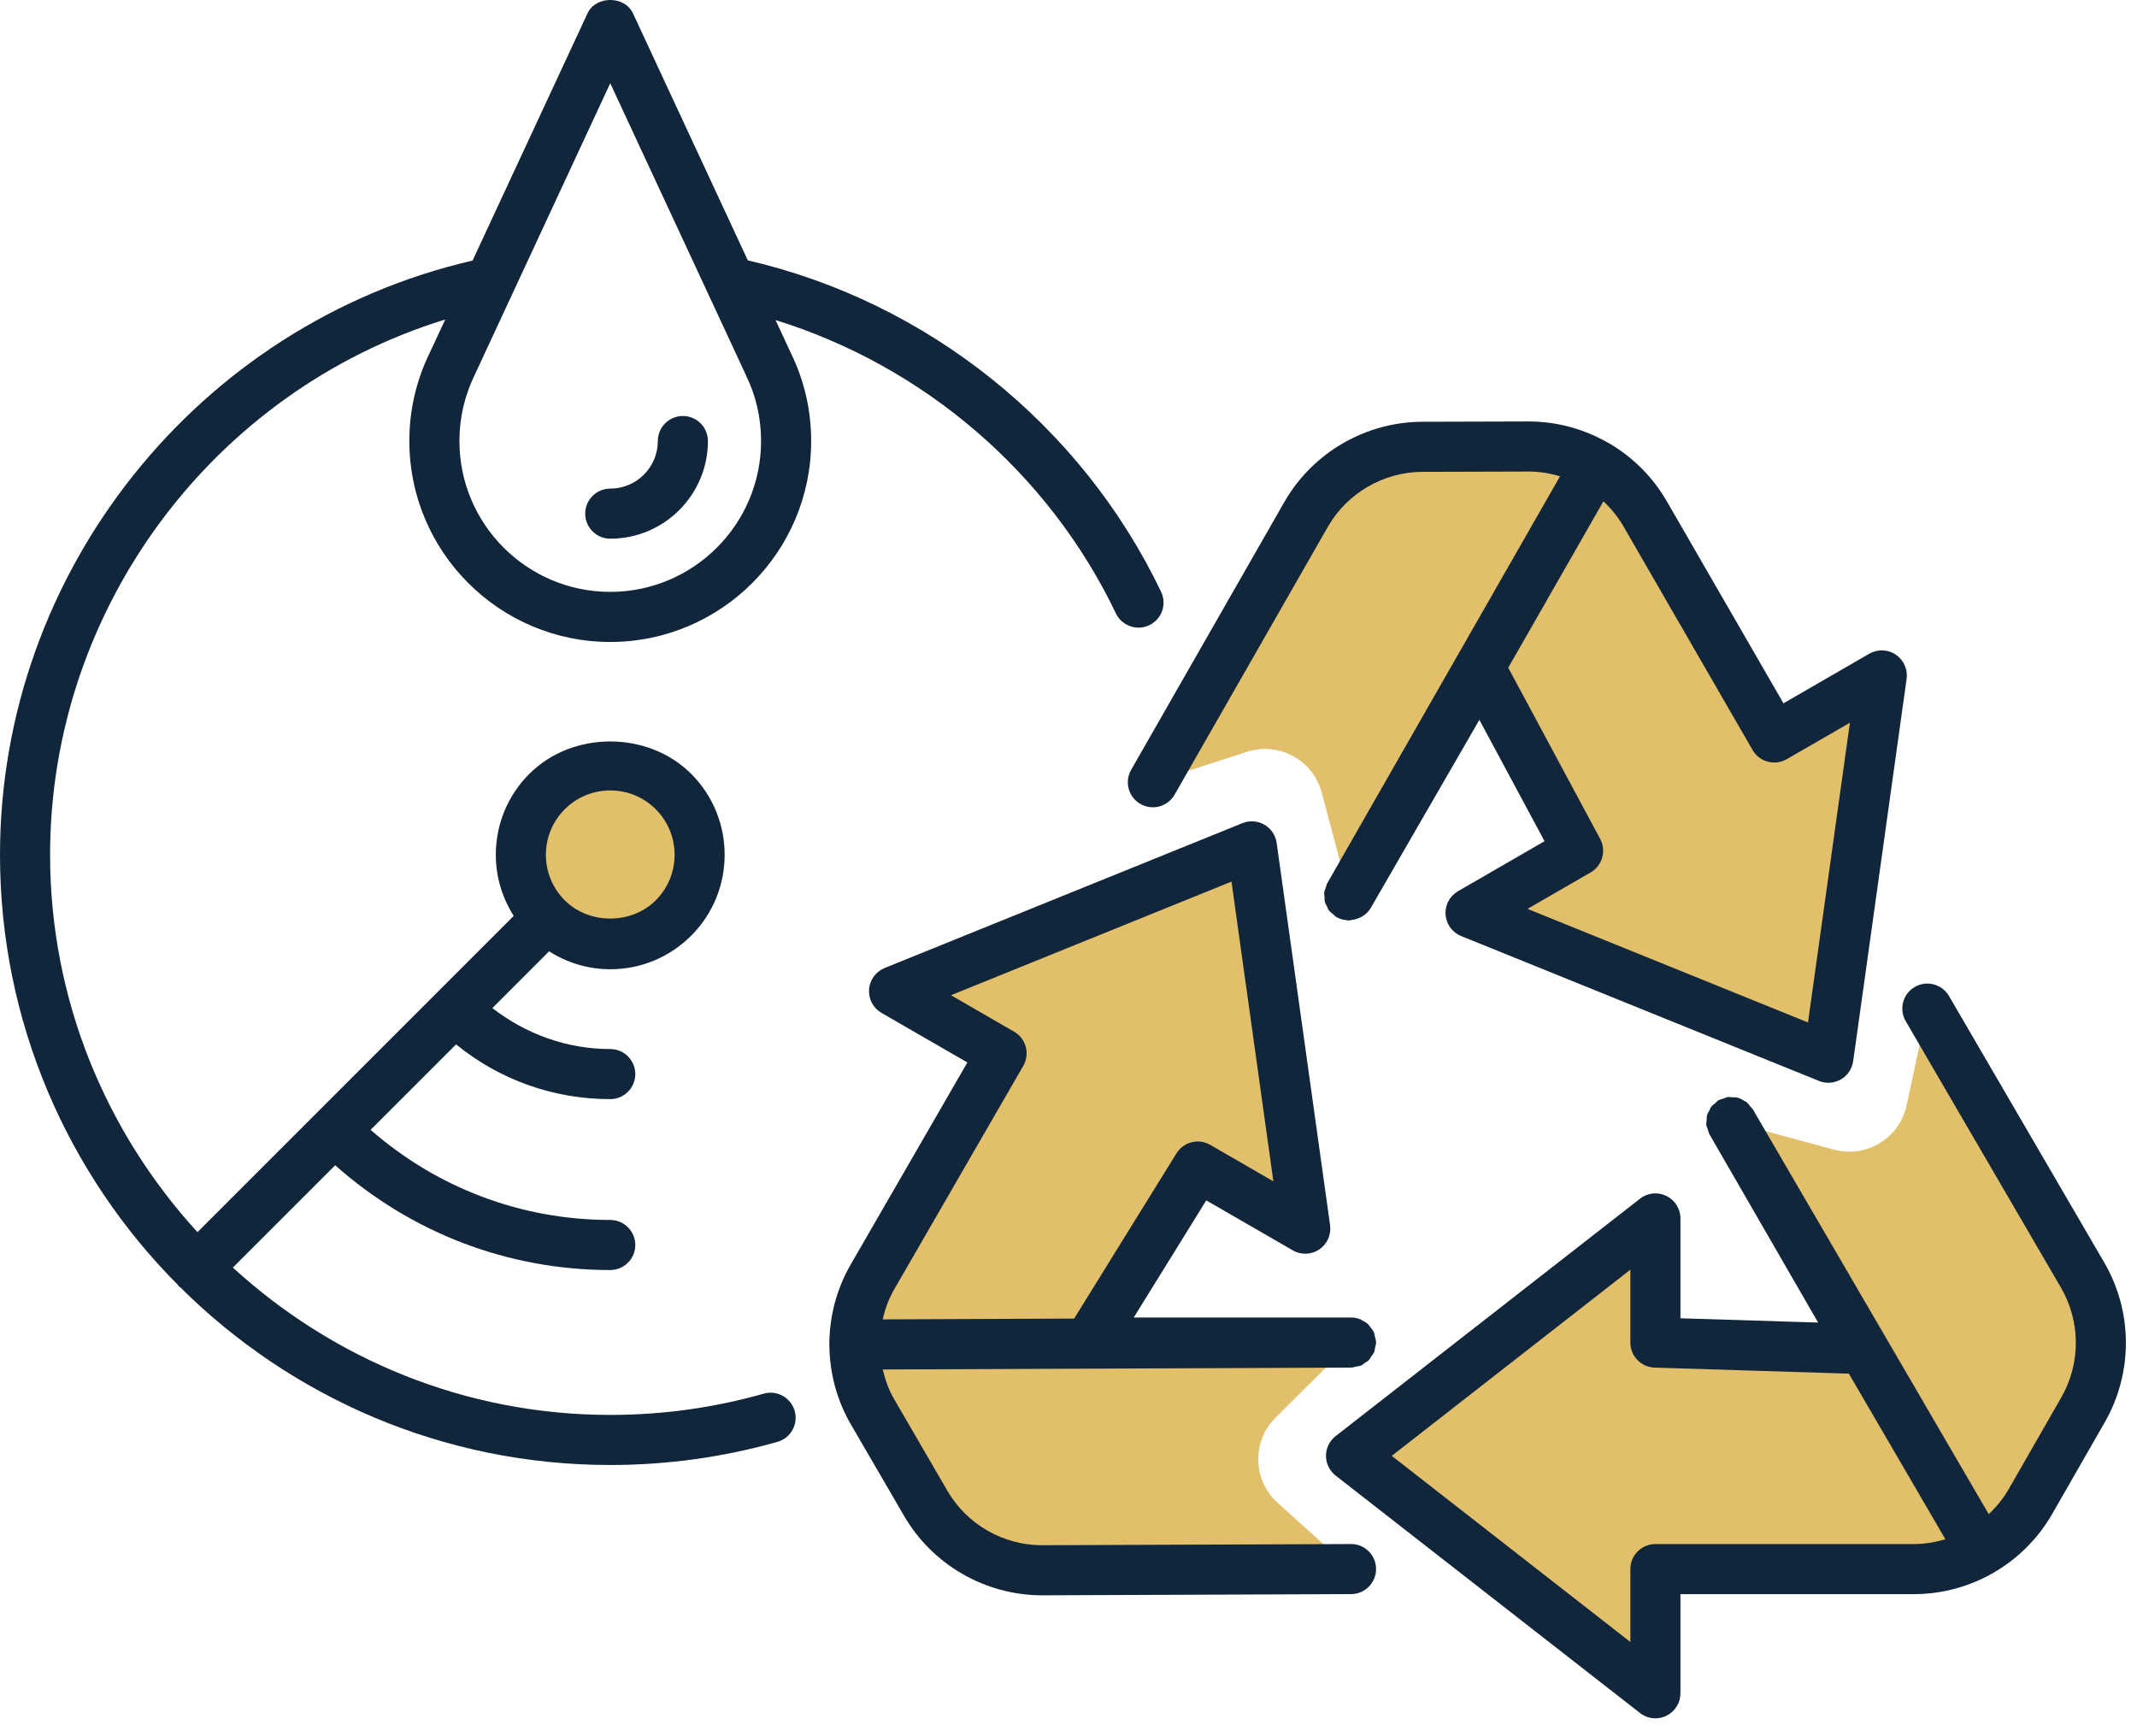
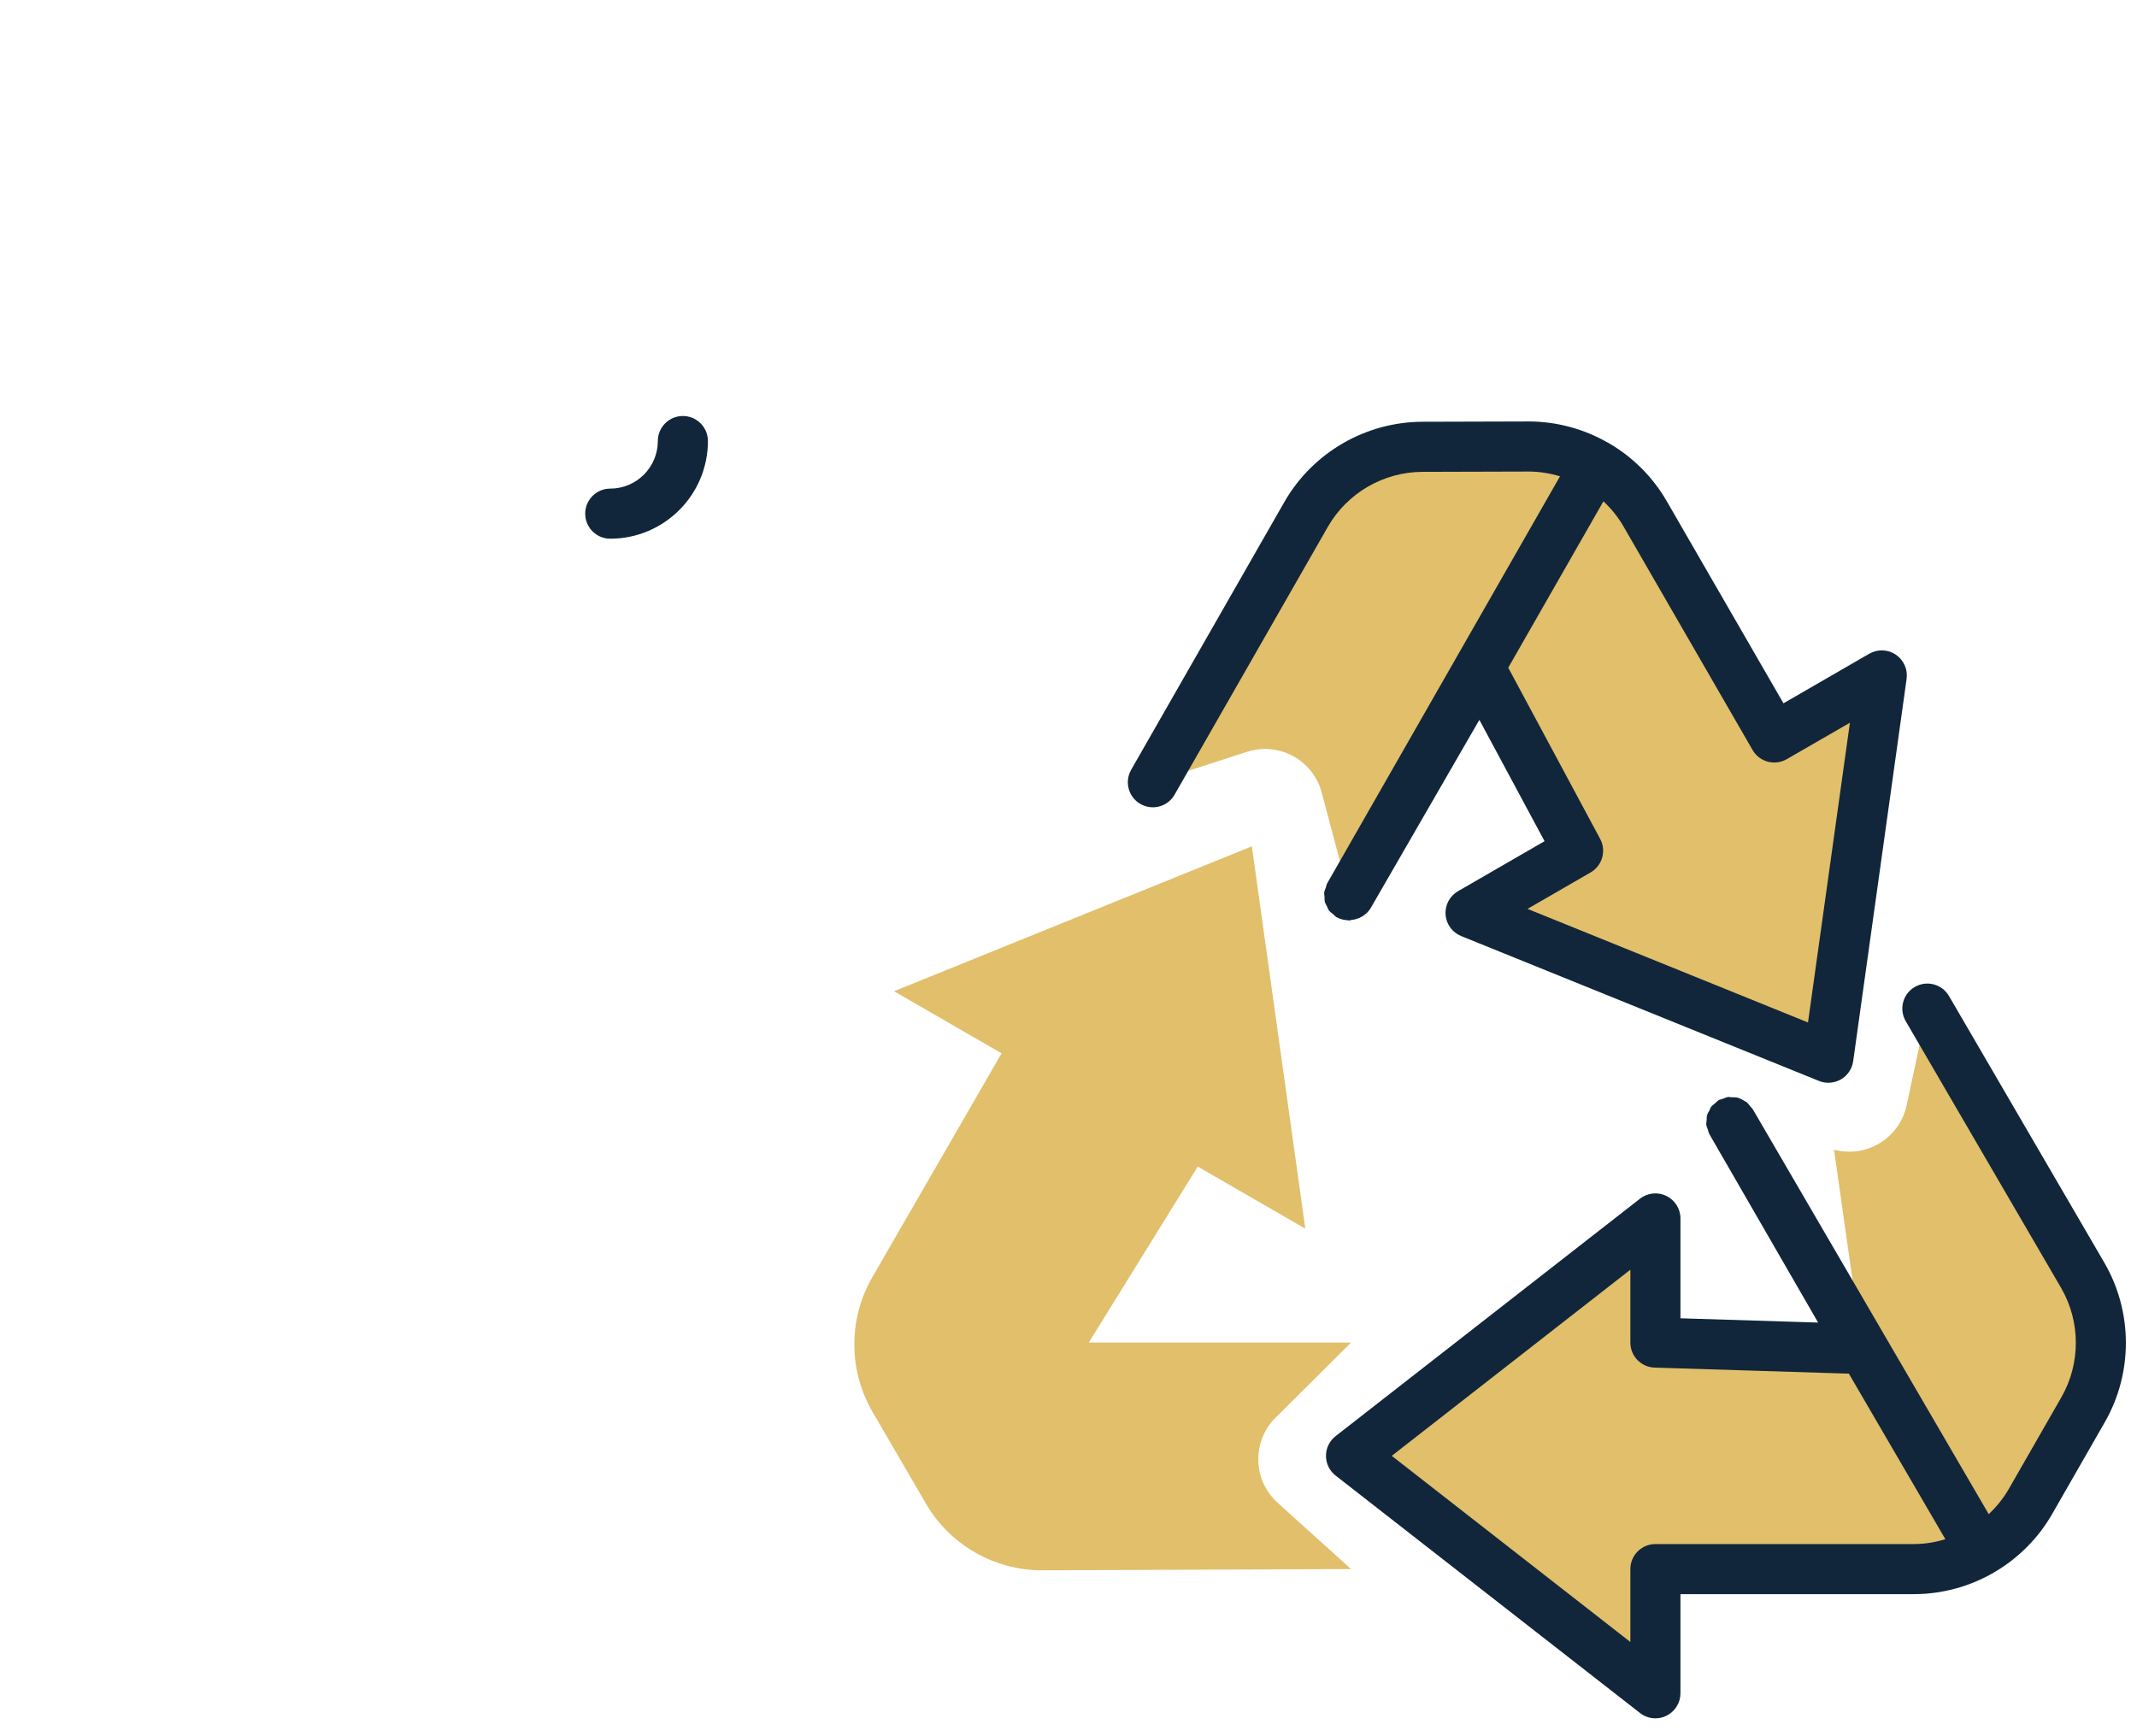
<svg xmlns="http://www.w3.org/2000/svg" width="64px" height="52px" viewBox="0 0 64 52">
  <desc>Created with Lunacy</desc>
  <g id="Group-25">
-     <path d="M4.572 4.572C3.526 5.617 1.831 5.617 0.784 4.572C-0.262 3.526 -0.262 1.831 0.784 0.784C1.831 -0.262 3.526 -0.262 4.572 0.784C5.617 1.831 5.617 3.526 4.572 4.572" transform="translate(15.599 22.923)" id="Fill-1" fill="#E1BF6B" stroke="none" />
    <path d="M14.876 21.646L5.621 21.683C4.187 21.683 2.86 20.92 2.141 19.68L0.545 16.938C-0.18 15.69 -0.182 14.151 0.54 12.902L4.41 6.199L1.188 4.34L11.905 0L13.506 11.451L10.285 9.591L7.022 14.861L14.876 14.861L12.614 17.113C11.901 17.823 11.93 18.986 12.677 19.66L14.876 21.646Z" transform="translate(25.586 25.348)" id="Fill-3" fill="#E1BF6B" stroke="none" />
    <path d="M0 0.529L14.875 0.47" transform="translate(25.587 39.739)" id="Fill-5" fill="#E1BF6B" stroke="none" />
-     <path d="M17.26 0L21.919 7.997C22.636 9.239 22.638 10.768 21.925 12.012L20.347 14.764C19.63 16.016 18.298 16.787 16.855 16.787L9.115 16.787L9.115 20.506L0 13.395L9.115 6.284L9.115 10.002L15.311 10.194L11.385 3.393L14.465 4.225C15.436 4.487 16.428 3.881 16.639 2.896L17.26 0Z" transform="translate(40.462 30.207)" id="Fill-7" fill="#E1BF6B" stroke="none" />
+     <path d="M17.26 0L21.919 7.997C22.636 9.239 22.638 10.768 21.925 12.012L20.347 14.764C19.63 16.016 18.298 16.787 16.855 16.787L9.115 16.787L9.115 20.506L0 13.395L9.115 6.284L9.115 10.002L15.311 10.194L14.465 4.225C15.436 4.487 16.428 3.881 16.639 2.896L17.26 0Z" transform="translate(40.462 30.207)" id="Fill-7" fill="#E1BF6B" stroke="none" />
    <path d="M7.487 12.853L0 0" transform="translate(51.847 33.599)" id="Fill-9" fill="#E1BF6B" stroke="none" />
    <path d="M0 10.055L4.596 2.022C5.312 0.78 6.636 0.013 8.069 0.009L11.242 2.4266e-05C12.685 -0.005 14.02 0.763 14.74 2.013L18.609 8.715L21.83 6.855L20.229 18.305L9.514 13.967L12.734 12.107L9.803 6.646L5.875 13.448L5.056 10.363C4.798 9.391 3.776 8.834 2.819 9.144L0 10.055Z" transform="translate(34.527 13.373)" id="Fill-11" fill="#E1BF6B" stroke="none" />
    <path d="M7.387 0L0 12.912" transform="translate(40.402 13.909)" id="Fill-13" fill="#E1BF6B" stroke="none" />
-     <path d="M18.276 19.227C14.959 19.227 12.259 16.527 12.259 13.21C12.259 12.289 12.463 11.405 12.863 10.581L13.334 9.569C6.393 11.707 1.5 18.218 1.5 25.601C1.5 29.956 3.182 33.917 5.914 36.903L15.385 27.431C15.04 26.889 14.849 26.261 14.849 25.601C14.849 24.686 15.205 23.825 15.853 23.177C17.147 21.883 19.405 21.883 20.7 23.177C22.036 24.514 22.036 26.688 20.7 28.024C20.052 28.672 19.192 29.029 18.276 29.029C17.617 29.029 16.989 28.837 16.445 28.492L14.745 30.192C15.757 30.974 16.978 31.419 18.276 31.419C18.69 31.419 19.026 31.755 19.026 32.169C19.026 32.583 18.69 32.919 18.276 32.919C16.575 32.919 14.961 32.342 13.659 31.279L11.099 33.839C13.09 35.578 15.608 36.538 18.276 36.538C18.69 36.538 19.026 36.873 19.026 37.288C19.026 37.702 18.69 38.038 18.276 38.038C15.208 38.038 12.315 36.92 10.038 34.9L6.974 37.964C9.96 40.696 13.92 42.377 18.276 42.377C19.838 42.377 21.385 42.163 22.873 41.74C23.27 41.627 23.686 41.858 23.8 42.257C23.913 42.656 23.682 43.071 23.283 43.184C21.661 43.644 19.977 43.877 18.276 43.877C13.256 43.877 8.704 41.842 5.398 38.554C5.384 38.542 5.366 38.538 5.353 38.525C5.339 38.511 5.335 38.492 5.322 38.478C2.035 35.172 0 30.62 0 25.601C0 17.119 5.931 9.704 14.153 7.804L17.596 0.398C17.842 -0.133 18.71 -0.133 18.956 0.398L22.396 7.798C27.771 9.04 32.38 12.723 34.773 17.724C34.952 18.098 34.794 18.547 34.42 18.724C34.316 18.774 34.205 18.799 34.097 18.799C33.817 18.799 33.548 18.64 33.42 18.372C31.399 14.148 27.653 10.96 23.227 9.586L23.692 10.588C24.091 11.409 24.293 12.291 24.293 13.21C24.293 16.527 21.594 19.227 18.276 19.227ZM22.335 11.225L18.276 2.493L14.218 11.225C13.912 11.854 13.759 12.518 13.759 13.21C13.759 15.7 15.786 17.727 18.276 17.727C20.767 17.727 22.793 15.7 22.793 13.21C22.793 12.518 22.641 11.854 22.34 11.238C22.338 11.233 22.337 11.229 22.335 11.225ZM16.913 24.238C17.277 23.873 17.761 23.674 18.276 23.674C18.791 23.674 19.275 23.873 19.639 24.238C20.391 24.989 20.391 26.212 19.639 26.965C18.912 27.692 17.643 27.694 16.913 26.965C16.549 26.599 16.349 26.116 16.349 25.601C16.349 25.087 16.549 24.602 16.913 24.238Z" id="Fill-15" fill="#11263A" fill-rule="evenodd" stroke="none" />
    <path d="M0.75 3.675C2.363 3.675 3.675 2.363 3.675 0.75C3.675 0.336 3.339 0 2.925 0C2.511 0 2.175 0.336 2.175 0.75C2.175 1.536 1.536 2.175 0.75 2.175C0.336 2.175 0 2.511 0 2.925C0 3.339 0.336 3.675 0.75 3.675" transform="translate(17.526 12.459)" id="Fill-17" fill="#11263A" stroke="none" />
-     <path d="M15.622 21.645L15.625 21.645C16.038 21.645 16.374 21.979 16.375 22.392C16.377 22.806 16.042 23.143 15.628 23.145L6.373 23.181C4.676 23.181 3.094 22.271 2.242 20.806L0.647 18.063C0.221 17.33 0.007 16.508 0.003 15.684C0.003 15.68 0 15.678 0 15.673C0 15.669 0.002 15.666 0.002 15.663C0.003 14.838 0.215 14.012 0.64 13.276L4.135 7.222L1.564 5.738C1.316 5.595 1.171 5.324 1.191 5.037C1.21 4.752 1.392 4.502 1.657 4.393L12.374 0.054C12.587 -0.031 12.83 -0.015 13.03 0.1C13.23 0.216 13.366 0.418 13.398 0.646L14.998 12.095C15.038 12.381 14.912 12.662 14.674 12.823C14.437 12.981 14.128 12.993 13.88 12.849L11.29 11.353L9.118 14.86L15.625 14.86C15.729 14.86 15.828 14.882 15.917 14.92C15.934 14.927 15.944 14.94 15.96 14.949C16.031 14.984 16.101 15.024 16.155 15.081C16.169 15.095 16.176 15.113 16.188 15.129C16.238 15.186 16.286 15.247 16.316 15.318C16.329 15.348 16.328 15.386 16.336 15.418C16.353 15.479 16.375 15.541 16.375 15.607L16.375 15.61C16.375 15.663 16.356 15.709 16.346 15.759C16.336 15.805 16.335 15.857 16.317 15.901C16.297 15.948 16.262 15.983 16.234 16.024C16.208 16.062 16.189 16.106 16.157 16.139C16.124 16.173 16.081 16.19 16.044 16.217C16.002 16.246 15.966 16.282 15.918 16.302C15.875 16.319 15.825 16.319 15.779 16.33C15.728 16.341 15.682 16.36 15.628 16.36L1.601 16.417C1.673 16.725 1.78 17.028 1.944 17.309L3.538 20.053C4.122 21.057 5.208 21.681 6.371 21.681L15.622 21.645ZM5.884 6.755C5.935 6.946 5.909 7.151 5.809 7.324L1.939 14.026C1.777 14.306 1.67 14.608 1.599 14.917L7.333 14.893L10.397 9.945C10.611 9.6 11.059 9.486 11.41 9.691L13.3 10.783L12.045 1.805L3.644 5.208L5.535 6.3C5.707 6.398 5.832 6.562 5.884 6.755Z" transform="translate(24.836 24.599)" id="Fill-19" fill="#11263A" fill-rule="evenodd" stroke="none" />
    <path d="M18.658 0.372L23.317 8.37C24.166 9.839 24.169 11.664 23.326 13.135L21.748 15.887C21.326 16.623 20.721 17.22 20.011 17.634C20.007 17.637 20.005 17.641 20.001 17.643C19.998 17.644 19.995 17.643 19.993 17.645C19.278 18.058 18.457 18.287 17.605 18.287L10.616 18.287L10.616 21.256C10.616 21.542 10.452 21.804 10.195 21.93C10.091 21.981 9.978 22.006 9.866 22.006C9.702 22.006 9.539 21.952 9.405 21.847L0.289 14.736C0.107 14.594 0 14.376 0 14.145C0 13.914 0.107 13.696 0.289 13.554L9.405 6.443C9.63 6.266 9.938 6.234 10.195 6.36C10.452 6.486 10.616 6.747 10.616 7.034L10.616 10.025L14.739 10.153L11.486 4.517C11.459 4.472 11.453 4.422 11.437 4.374C11.422 4.328 11.397 4.284 11.391 4.237C11.387 4.2 11.391 4.165 11.396 4.13C11.398 4.114 11.4 4.098 11.401 4.082C11.402 4.065 11.403 4.049 11.403 4.032C11.403 4.005 11.403 3.977 11.41 3.95C11.425 3.896 11.457 3.849 11.483 3.8C11.502 3.764 11.512 3.724 11.536 3.691C11.568 3.648 11.617 3.618 11.659 3.582C11.693 3.553 11.718 3.517 11.758 3.495C11.758 3.494 11.759 3.495 11.759 3.494C11.76 3.494 11.76 3.493 11.76 3.493C11.801 3.47 11.845 3.465 11.888 3.45C11.939 3.433 11.989 3.405 12.041 3.398C12.062 3.395 12.083 3.398 12.104 3.401C12.118 3.403 12.133 3.405 12.148 3.405C12.164 3.406 12.18 3.406 12.195 3.406C12.24 3.406 12.284 3.406 12.327 3.417C12.402 3.437 12.469 3.476 12.535 3.518C12.551 3.528 12.57 3.531 12.585 3.542C12.636 3.58 12.673 3.636 12.713 3.686C12.735 3.714 12.764 3.733 12.783 3.766L12.784 3.767L12.789 3.775L19.848 15.891C20.08 15.673 20.284 15.424 20.447 15.141L22.025 12.389C22.603 11.38 22.601 10.128 22.02 9.122L17.363 1.127C17.154 0.769 17.275 0.31 17.633 0.102C17.991 -0.107 18.45 0.016 18.658 0.372ZM9.116 17.537C9.116 17.123 9.452 16.787 9.866 16.787L17.605 16.787C17.93 16.787 18.247 16.734 18.55 16.642L15.66 11.683L9.843 11.502C9.438 11.49 9.116 11.158 9.116 10.752L9.116 8.57L1.97 14.145L9.116 19.72L9.116 17.537Z" transform="translate(39.711 29.458)" id="Fill-21" fill="#11263A" fill-rule="evenodd" stroke="none" />
    <path d="M1.4 11.178C1.195 11.537 0.736 11.663 0.377 11.456C0.018 11.251 -0.106 10.793 0.099 10.433L4.694 2.4C5.543 0.929 7.122 0.015 8.817 0.009L11.99 0L12.005 0C12.847 0 13.658 0.225 14.368 0.63C14.373 0.633 14.378 0.632 14.385 0.635C14.388 0.637 14.389 0.64 14.392 0.642C15.106 1.054 15.715 1.651 16.14 2.388L19.635 8.441L22.205 6.956C22.454 6.814 22.763 6.823 22.999 6.984C23.237 7.144 23.362 7.425 23.323 7.71L21.723 19.16C21.69 19.388 21.556 19.59 21.356 19.705C21.239 19.772 21.109 19.806 20.981 19.806C20.885 19.806 20.789 19.788 20.698 19.751L9.982 15.412C9.717 15.304 9.535 15.055 9.516 14.769C9.495 14.483 9.641 14.211 9.889 14.068L12.48 12.571L10.528 8.937L7.281 14.56L7.275 14.57L7.274 14.573C7.211 14.682 7.121 14.761 7.022 14.823C6.994 14.841 6.966 14.852 6.937 14.866C6.856 14.903 6.772 14.924 6.686 14.932C6.664 14.934 6.646 14.948 6.624 14.948C6.612 14.948 6.602 14.939 6.59 14.939C6.478 14.933 6.365 14.909 6.262 14.851C6.259 14.85 6.256 14.85 6.252 14.849C6.252 14.849 6.252 14.848 6.251 14.848C6.251 14.847 6.25 14.848 6.25 14.847C6.208 14.823 6.182 14.786 6.147 14.756C6.106 14.721 6.06 14.693 6.027 14.652C5.995 14.609 5.981 14.558 5.958 14.511C5.939 14.471 5.912 14.436 5.901 14.394C5.892 14.358 5.891 14.321 5.891 14.283C5.891 14.267 5.891 14.25 5.89 14.234C5.889 14.218 5.887 14.203 5.885 14.187C5.881 14.161 5.877 14.134 5.881 14.107C5.887 14.058 5.912 14.011 5.929 13.963C5.943 13.917 5.949 13.869 5.975 13.825L12.943 1.643C12.643 1.552 12.327 1.5 12.005 1.5L11.994 1.5L8.821 1.509C7.659 1.513 6.576 2.14 5.995 3.147L1.4 11.178ZM19.734 10.114C19.377 10.321 18.917 10.199 18.71 9.84L14.841 3.138C14.679 2.857 14.475 2.609 14.243 2.392L11.393 7.375L14.146 12.503C14.336 12.86 14.21 13.304 13.859 13.507L11.97 14.598L20.37 18L21.625 9.023L19.734 10.114Z" transform="translate(33.777 12.623)" id="Fill-23" fill="#11263A" fill-rule="evenodd" stroke="none" />
  </g>
</svg>